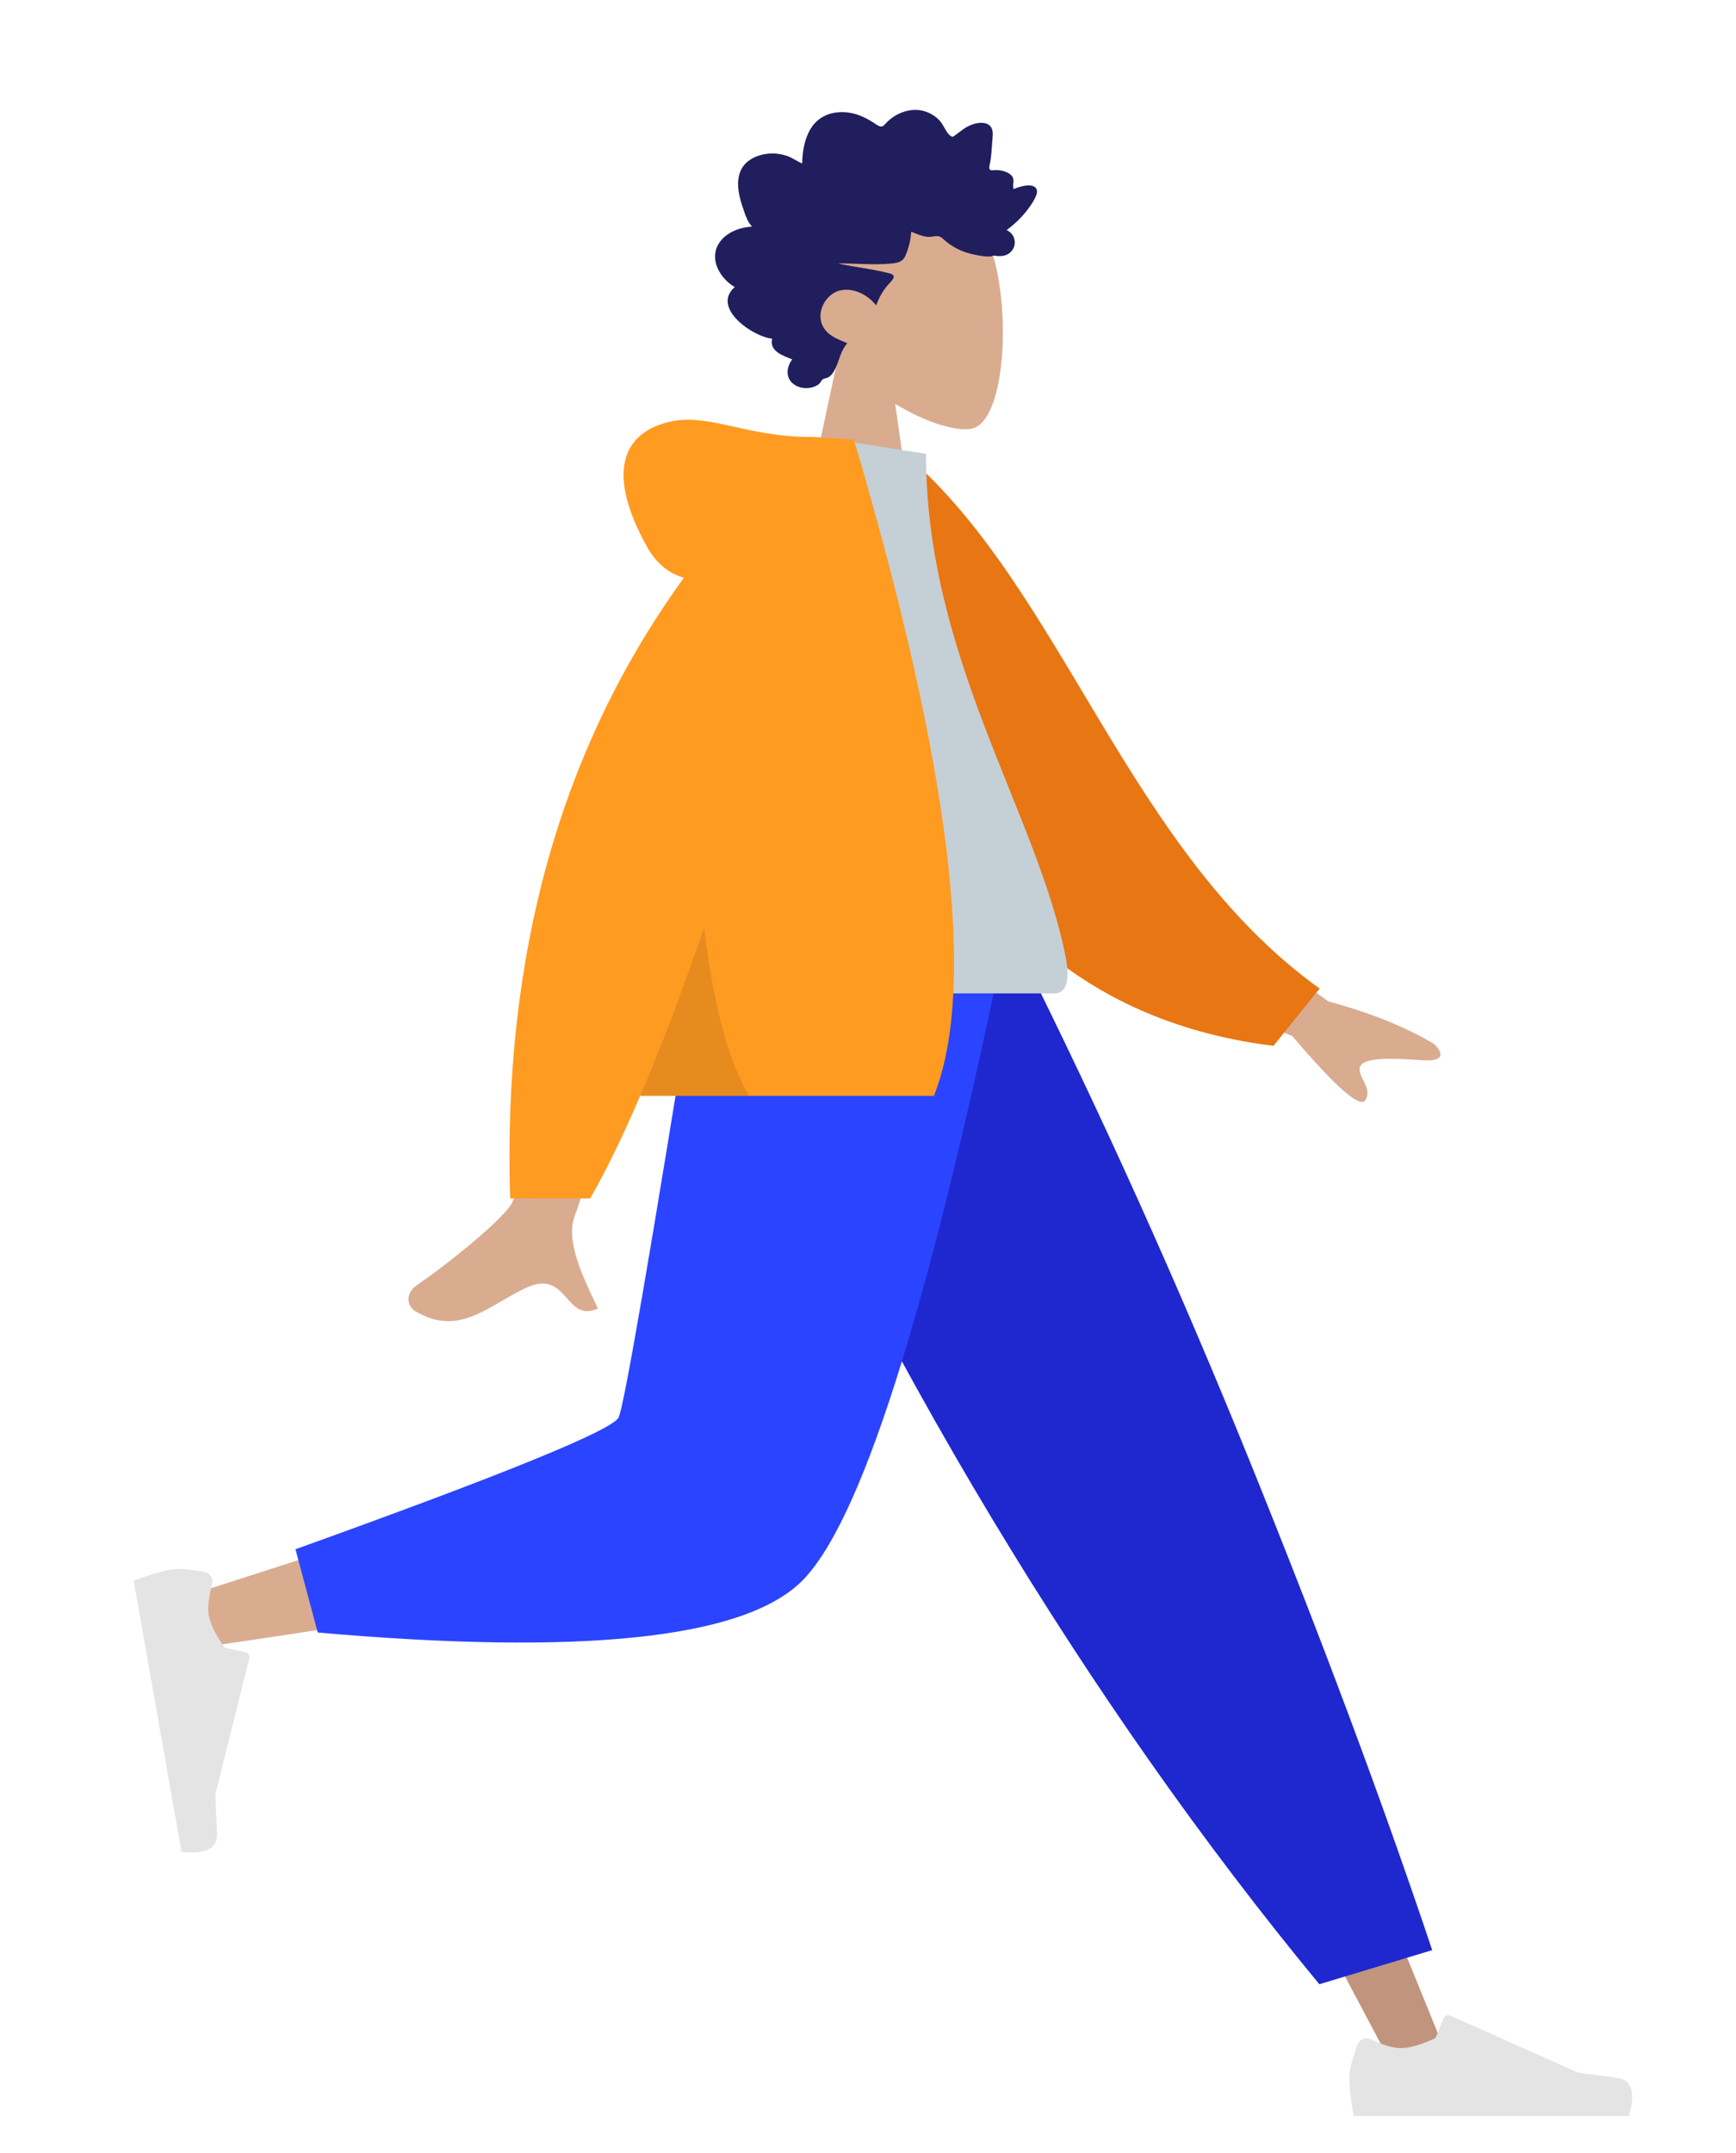
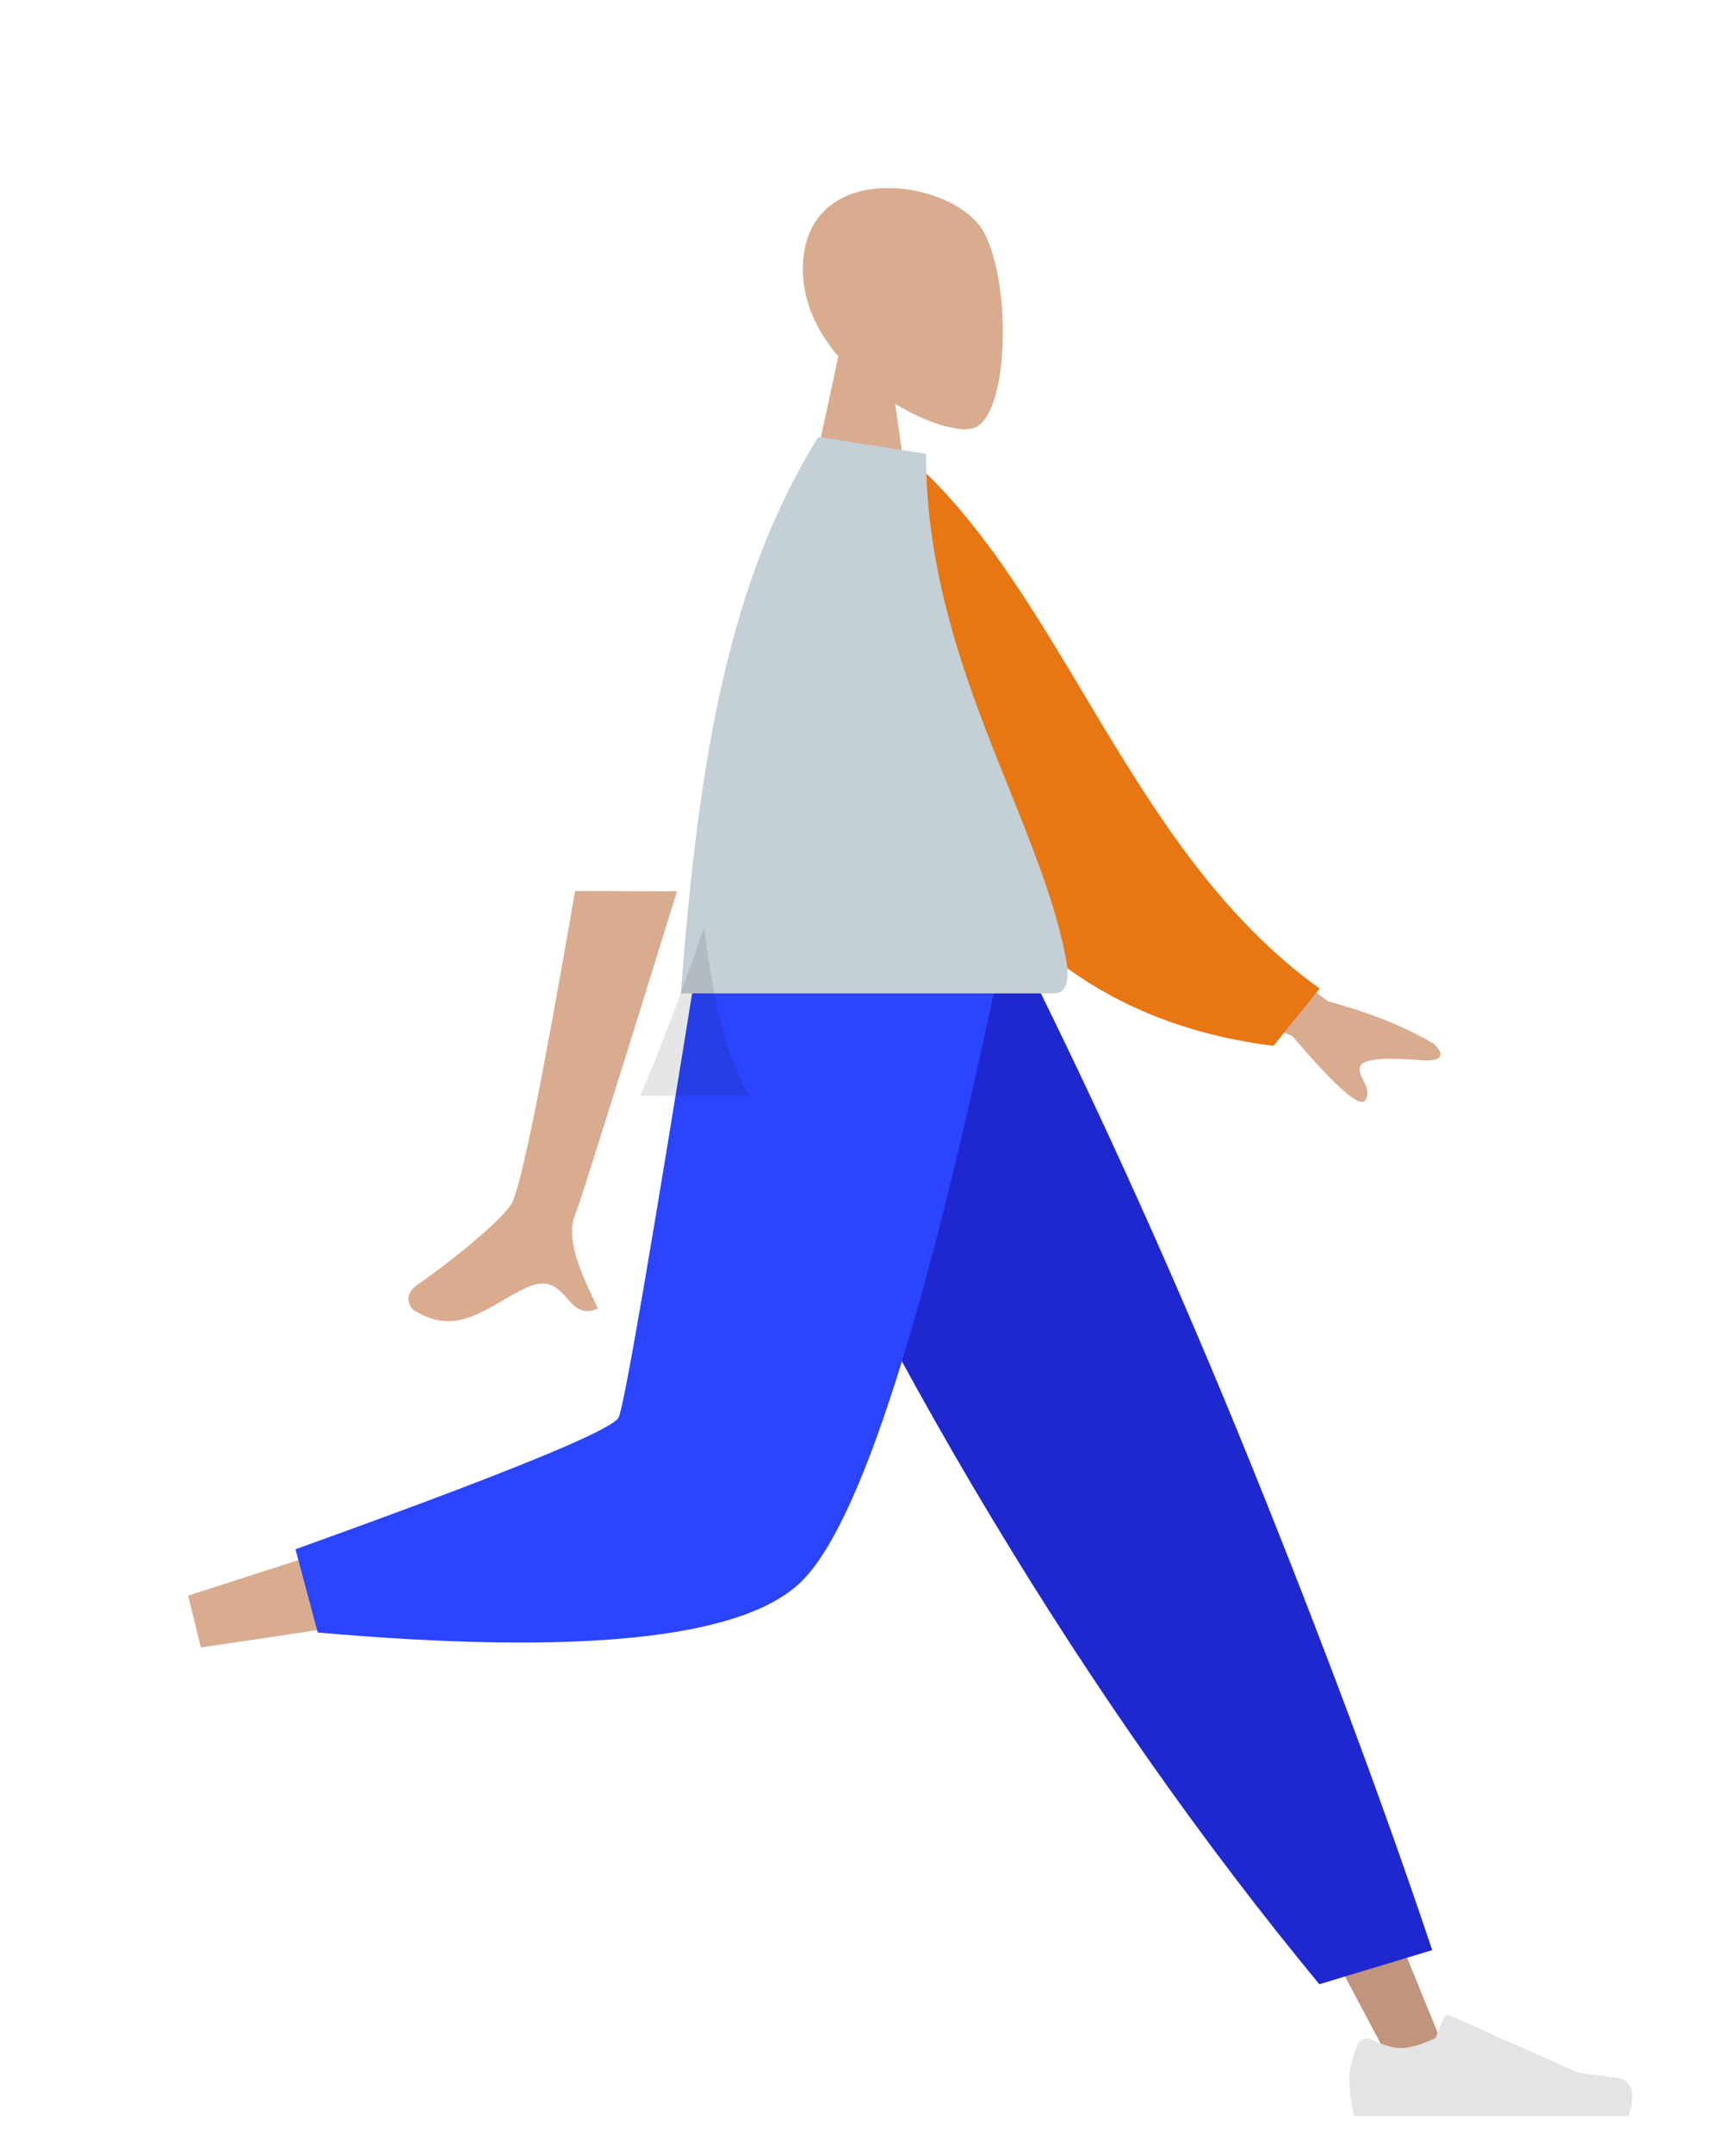
<svg xmlns="http://www.w3.org/2000/svg" width="142px" height="176px" viewBox="0 0 142 176" version="1.1">
  <title>Standing</title>
  <desc>Created with Sketch.</desc>
  <g id="Standing" stroke="none" stroke-width="1" fill="none" fill-rule="evenodd">
    <g id="A-Human/Standing" transform="translate(11, 3)">
      <g id="Head/Front/Rad" transform="translate(32.723, 0)">
        <g id="Head" stroke-width="1" transform="translate(21.549, 12.371)" fill="#D9AC90">
          <path d="M3.297,13.764 C1.458,11.605 0.214,8.96 0.422,5.996 C1.021,-2.544 12.909,-0.665 15.222,3.645 C17.534,7.955 17.259,18.889 14.271,19.659 C13.079,19.966 10.54,19.214 7.955,17.656 L9.577,29.131 L0,29.131 L3.297,13.764 Z" />
        </g>
-         <path d="M38.073,15.524 C38.382,15.218 38.551,14.78 38.697,14.365 C38.849,13.933 38.996,13.497 39.097,13.048 C39.298,12.15 39.3,11.118 38.659,10.421 C38.146,9.862 37.375,9.611 36.664,9.557 C36.19,9.521 35.704,9.587 35.25,9.736 C34.799,9.884 34.411,10.18 33.974,10.363 C33.957,9.395 33.791,8.383 33.301,7.557 C32.828,6.763 32.076,6.317 31.218,6.199 C30.338,6.078 29.469,6.284 28.681,6.71 C28.484,6.816 28.289,6.928 28.102,7.055 C27.945,7.161 27.782,7.288 27.599,7.331 C27.394,7.379 27.292,7.261 27.159,7.112 C27.003,6.937 26.827,6.782 26.641,6.645 C25.818,6.041 24.739,5.792 23.786,6.155 C23.346,6.322 22.919,6.605 22.621,6.996 C22.356,7.344 22.166,7.897 21.8,8.14 C21.644,8.243 21.534,8.106 21.393,8.005 C21.18,7.854 20.977,7.687 20.762,7.539 C20.459,7.332 20.132,7.177 19.781,7.096 C19.268,6.977 18.559,7.005 18.412,7.677 C18.357,7.93 18.399,8.2 18.417,8.454 C18.441,8.804 18.467,9.153 18.497,9.502 C18.52,9.767 18.549,10.023 18.599,10.283 C18.626,10.421 18.709,10.68 18.65,10.819 C18.575,10.992 18.233,10.894 18.086,10.9 C17.797,10.912 17.506,10.962 17.238,11.086 C17.031,11.182 16.813,11.323 16.725,11.561 C16.672,11.707 16.686,11.857 16.711,12.007 C16.742,12.187 16.707,12.283 16.684,12.465 C16.295,12.273 14.949,11.848 14.779,12.545 C14.723,12.776 14.851,13.039 14.949,13.234 C15.121,13.577 15.347,13.891 15.577,14.19 C16.058,14.814 16.632,15.352 17.249,15.812 C16.526,16.134 16.337,17.082 16.963,17.647 C17.24,17.897 17.611,17.952 17.96,17.937 C18.088,17.931 18.272,17.882 18.372,17.904 C18.426,17.916 18.484,17.962 18.559,17.967 C19.052,18 19.607,17.882 20.089,17.773 C20.946,17.578 21.758,17.172 22.421,16.553 C22.591,16.394 22.731,16.303 22.96,16.305 C23.161,16.307 23.358,16.362 23.558,16.367 C24.088,16.381 24.566,16.122 25.059,15.949 C25.089,16.614 25.278,17.347 25.55,17.945 C25.772,18.433 26.236,18.504 26.691,18.547 C28.147,18.684 29.608,18.531 31.066,18.533 C29.655,18.852 28.196,18.984 26.798,19.359 C26.166,19.529 26.648,19.955 26.919,20.25 C27.364,20.736 27.695,21.339 27.924,21.974 C28.615,21.074 29.835,20.481 30.916,20.758 C32.11,21.063 32.951,22.678 32.188,23.84 C31.744,24.514 30.943,24.774 30.277,25.064 C30.797,25.604 30.923,26.402 31.236,27.075 C31.39,27.406 31.606,27.781 31.952,27.897 C32.079,27.94 32.229,27.943 32.33,28.047 C32.454,28.176 32.484,28.32 32.643,28.431 C33.279,28.873 34.272,28.839 34.836,28.262 C35.346,27.74 35.213,26.915 34.787,26.386 C35.465,26.103 36.699,25.74 36.43,24.685 C37.898,24.587 41.463,22.206 39.492,20.466 C40.574,19.855 41.567,18.362 40.872,17.045 C40.338,16.031 39.094,15.578 38.073,15.524" id="hair" fill="#211E5E" transform="translate(27.934, 17.359) scale(-1, 1) translate(-27.934, -17.359) " />
      </g>
      <g id="Bottom/Standing/Jogging" transform="translate(0, 74.624)">
        <polygon id="Leg" fill="#C0947D" points="51.08 0 80.73 49.52 102.959 91.385 107.746 91.385 70.502 2.0291541e-13" />
        <g id="Accessories/Shoe/Flat-Sneaker" transform="translate(98.967, 79.413)" fill="#E4E4E4">
          <path d="M1.069,10.137 C0.622,11.329 0.399,12.22 0.399,12.812 C0.399,13.532 0.519,14.582 0.759,15.962 C1.594,15.962 9.096,15.962 23.266,15.962 C23.851,14.029 23.514,12.985 22.254,12.831 C20.993,12.677 19.947,12.537 19.113,12.413 L8.652,7.749 C8.45,7.66 8.214,7.75 8.125,7.951 C8.123,7.955 8.122,7.958 8.12,7.962 L7.448,9.593 C6.281,10.137 5.333,10.409 4.604,10.409 C4.011,10.409 3.193,10.17 2.149,9.691 L2.149,9.691 C1.748,9.508 1.274,9.684 1.091,10.084 C1.083,10.102 1.075,10.119 1.069,10.137 Z" id="shoe" />
        </g>
        <path d="M96.918,84.601 L106.15,81.813 C102.105,69.743 97.148,56.46 91.278,41.965 C85.408,27.47 79.104,13.481 72.365,0 L46.291,0 C53.783,17.053 61.725,32.549 70.118,46.486 C78.51,60.423 87.444,73.128 96.918,84.601 Z" id="Pant" fill="#1F28CF" />
        <path d="M49.882,0 C47.077,17.478 41.666,39.809 41.156,40.498 C40.815,40.958 28.56,45.068 4.39,52.829 L5.426,57.066 C34.249,52.903 49.437,49.674 50.988,47.378 C53.315,43.933 64.936,16.721 69.437,0 L49.882,0 Z" id="Leg" fill="#D9AC90" />
        <path d="M13.169,49.039 L14.989,55.845 C36.47,57.732 49.632,56.369 54.475,51.753 C59.318,47.138 64.837,29.887 71.033,0 L46.192,0 C42.266,24.473 40.072,37.224 39.608,38.251 C39.144,39.278 30.331,42.874 13.169,49.039 Z" id="Pant" fill="#2B44FF" />
        <g id="Accessories/Shoe/Flat-Sneaker" transform="translate(9.777, 61.455) rotate(80) translate(-9.777, -61.455) translate(-2.394, 53.474)" fill="#E4E4E4">
-           <path d="M1.069,10.137 C0.622,11.329 0.399,12.22 0.399,12.812 C0.399,13.532 0.519,14.582 0.759,15.962 C1.594,15.962 9.096,15.962 23.266,15.962 C23.851,14.029 23.514,12.985 22.254,12.831 C20.993,12.677 19.947,12.537 19.113,12.413 L8.652,7.749 C8.45,7.66 8.214,7.75 8.125,7.951 C8.123,7.955 8.122,7.958 8.12,7.962 L7.448,9.593 C6.281,10.137 5.333,10.409 4.604,10.409 C4.011,10.409 3.193,10.17 2.149,9.691 L2.149,9.691 C1.748,9.508 1.274,9.684 1.091,10.084 C1.083,10.102 1.075,10.119 1.069,10.137 Z" id="shoe" />
-         </g>
+           </g>
      </g>
      <g id="Body/Hoodie" transform="translate(8.779, 32.723)">
        <path d="M76.133,36.798 L88.863,46.145 C92.315,47.077 95.2,48.236 97.516,49.623 C98.063,50.121 98.724,51.131 96.455,50.956 C94.186,50.782 91.791,50.7 91.478,51.474 C91.165,52.248 92.538,53.174 91.905,54.218 C91.483,54.915 89.49,53.169 85.925,48.981 L73.319,43.754 L76.133,36.798 Z M27.259,37.121 L35.598,37.153 C30.449,53.776 27.669,62.595 27.259,63.613 C26.336,65.901 28.29,69.386 29.125,71.259 C26.404,72.477 26.694,67.967 23.26,69.564 C20.127,71.022 17.743,73.664 14.122,71.43 C13.677,71.155 13.189,70.121 14.368,69.313 C17.304,67.299 21.535,63.776 22.107,62.616 C22.887,61.034 24.604,52.536 27.259,37.121 Z" id="Skin" fill="#D9AC90" />
        <path d="M48.977,3.823 L52.363,2.933 C66.082,12.835 73.173,33.544 89.787,43.389 L86.433,48.382 C59.017,47.397 50.036,22.167 48.977,3.823 Z" id="Coat-Back" fill="#E87613" transform="translate(69.382, 25.658) rotate(5) translate(-69.382, -25.658) " />
        <path d="M35.915,45.493 C49.752,45.493 59.929,45.493 66.448,45.493 C67.843,45.493 67.581,43.478 67.379,42.462 C65.051,30.729 55.965,18.082 55.965,1.381 L47.158,0 C39.873,11.716 37.354,26.14 35.915,45.493 Z" id="Shirt" fill="#C5CFD6" />
-         <path d="M36.161,11.516 C34.882,11.148 33.869,10.291 33.122,8.943 C29.903,3.135 31.066,-0.063 34.506,-1.114 C37.946,-2.165 41.014,-8.21565038e-15 46.495,-2.66453526e-15 C46.793,-2.44249065e-15 47.066,0.019 47.314,0.056 L50.071,0.213 C57.981,27.022 60.163,44.909 56.616,53.873 L32.584,53.873 C31.16,57.193 29.798,59.987 28.497,62.254 L21.948,62.254 C21.332,42.327 26.07,25.415 36.161,11.516 Z" id="Coat-Front" fill="#FF9B21" />
        <path d="M37.817,40.105 C38.573,46.428 39.801,51.018 41.502,53.873 L32.584,53.873 C34.245,50 35.989,45.411 37.817,40.105 Z" id="Shade" fill-opacity="0.1" fill="#000000" />
      </g>
    </g>
  </g>
</svg>